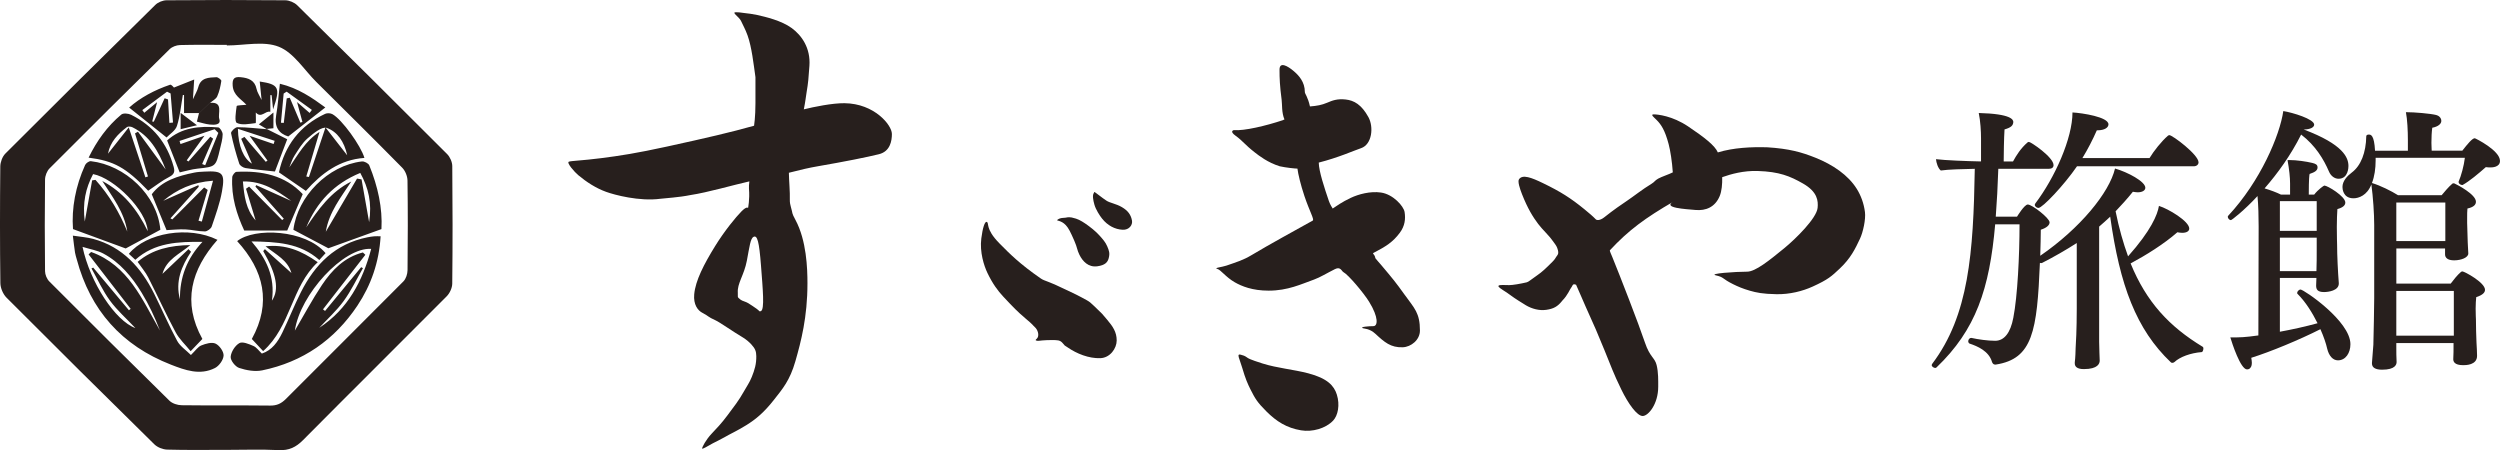
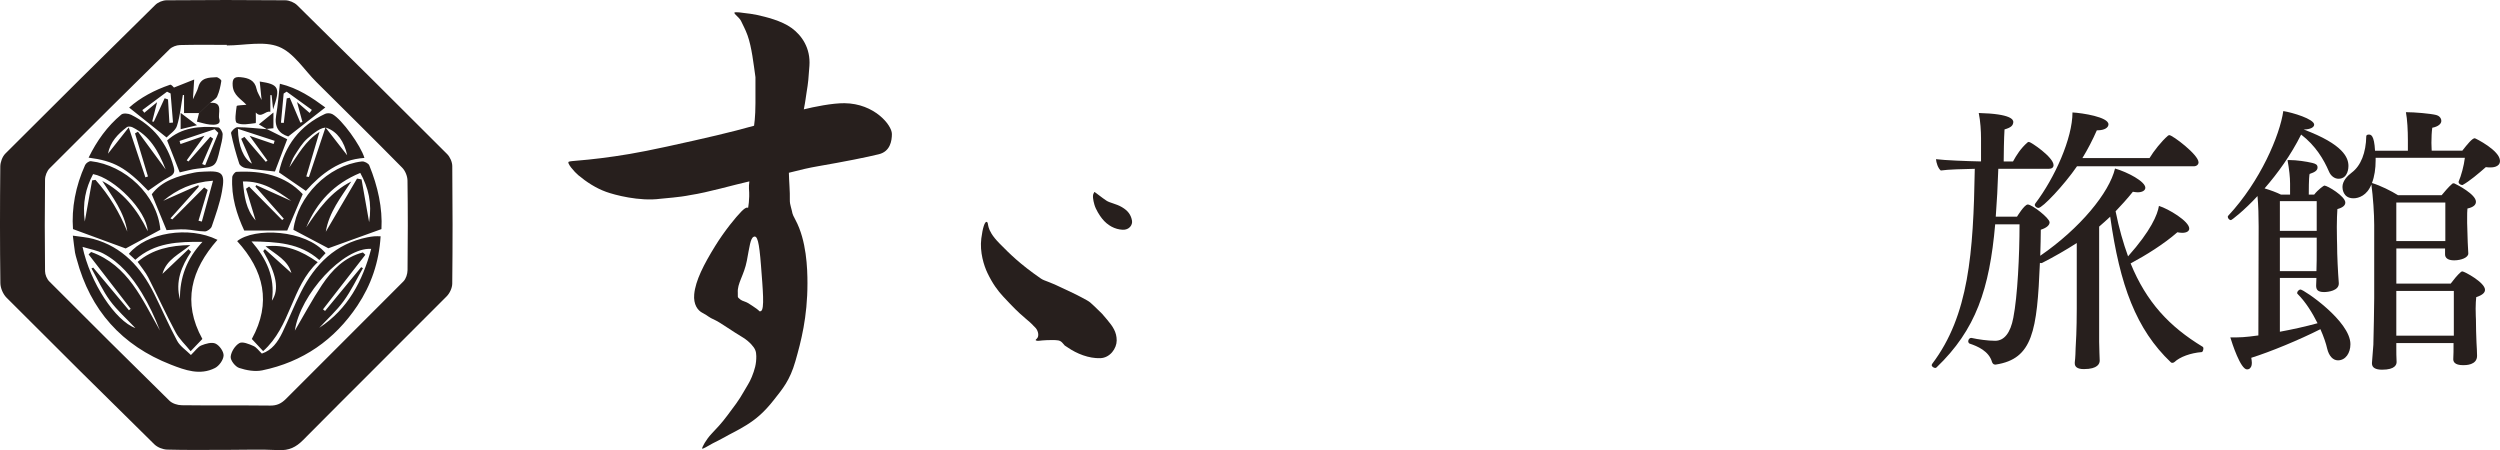
<svg xmlns="http://www.w3.org/2000/svg" id="_レイヤー_2" data-name="レイヤー 2" viewBox="0 0 192.157 34.599">
  <defs>
    <style>
      .cls-1 {
        fill: #271f1d;
      }
    </style>
  </defs>
  <g id="_レイヤー_1-2" data-name="レイヤー 1">
    <g>
      <path class="cls-1" d="M17.367,34.577c-1.506,0-3.014,.025-4.519-.019-.336-.01-.747-.174-.985-.407-3.805-3.74-7.595-7.495-11.362-11.273-.268-.269-.468-.738-.473-1.117-.039-2.987-.035-5.975-.006-8.962,.003-.337,.157-.76,.39-.994C4.238,7.976,8.084,4.168,11.943,.373c.208-.204,.571-.35,.864-.352,3.038-.026,6.077-.028,9.115,0,.313,.003,.701,.165,.924,.385,3.857,3.797,7.698,7.61,11.524,11.439,.222,.222,.39,.609,.393,.921,.029,3.013,.031,6.026-.002,9.038-.004,.328-.19,.732-.425,.969-3.672,3.694-7.375,7.357-11.043,11.055-.543,.547-1.081,.808-1.867,.769-1.35-.067-2.706-.019-4.059-.018Zm.068-31.082c0-.015,0-.031,0-.046-1.199,0-2.399-.019-3.598,.014-.27,.008-.604,.128-.793,.313-3.093,3.041-6.172,6.096-9.235,9.167-.203,.204-.343,.568-.347,.859-.028,2.347-.026,4.695,0,7.043,.003,.267,.14,.599,.328,.787,3.063,3.071,6.138,6.13,9.234,9.168,.22,.215,.62,.343,.938,.347,2.271,.029,4.542,.001,6.813,.027,.503,.006,.847-.157,1.197-.508,3.007-3.019,6.037-6.016,9.038-9.04,.198-.2,.312-.571,.315-.864,.025-2.296,.03-4.593-.004-6.89-.005-.332-.171-.742-.403-.978-2.185-2.217-4.4-4.404-6.608-6.598-.941-.935-1.733-2.241-2.868-2.698-1.161-.468-2.657-.104-4.006-.104Zm-2.761,23.792c.35-.336,.536-.629,.796-.735,.34-.138,.809-.275,1.097-.141,.301,.14,.634,.61,.619,.92-.017,.337-.346,.795-.663,.956-1.152,.587-2.301,.165-3.387-.259-3.772-1.471-6.191-4.178-7.237-8.098-.046-.172-.106-.342-.133-.517-.058-.377-.099-.756-.167-1.3,.566,.088,1.084,.12,1.574,.253,2.256,.615,3.666,2.195,4.671,4.204,.602,1.204,1.133,2.445,1.773,3.628,.227,.42,.684,.715,1.058,1.089Zm-7.865-7.734c.065-.062,.131-.123,.196-.185,2.858,1.029,3.921,3.653,5.289,6.037-.392-1.013-.846-1.989-1.403-2.901-.749-1.228-1.665-2.333-2.962-3.022-.452-.24-.989-.322-1.586-.507,.583,2.755,2.533,5.699,4.063,6.241-.675-.716-1.397-1.351-1.953-2.108-.56-.763-.955-1.647-1.422-2.478,.045-.02,.09-.039,.135-.059,.915,1.093,1.829,2.186,2.744,3.278,.044-.037,.089-.074,.133-.111-1.078-1.395-2.156-2.79-3.234-4.185Zm22.446-1.393c-.117,1.989-.732,3.753-1.785,5.334-1.756,2.635-4.206,4.331-7.318,4.974-.56,.116-1.217-.004-1.772-.187-.296-.098-.674-.581-.65-.859,.033-.38,.339-.861,.669-1.049,.245-.139,.738,.072,1.08,.22,.241,.104,.414,.365,.647,.585,.776-.253,1.227-.895,1.574-1.61,.498-1.028,.917-2.096,1.432-3.116,1.082-2.142,2.653-3.718,5.106-4.21,.174-.035,.35-.063,.526-.078,.144-.013,.291-.003,.491-.003Zm-1.495,2.377c.046,.025,.092,.049,.138,.074-.488,.847-.911,1.742-1.484,2.528-.544,.746-1.245,1.378-1.877,2.06,2.208-1.448,3.329-3.589,3.994-6.07-2.126-.135-5.472,3.503-5.867,6.283,.692-1.176,1.33-2.379,2.082-3.505,.775-1.162,1.741-2.143,3.147-2.502,.063,.06,.127,.12,.19,.18-1.085,1.397-2.17,2.794-3.256,4.191,.053,.042,.105,.083,.158,.125,.925-1.121,1.85-2.243,2.775-3.364Zm-15.434-2.876c-.932,.503-1.838,.991-2.665,1.437-1.301-.478-2.62-.963-4.051-1.489-.117-1.598,.195-3.3,.932-4.924,.064-.142,.304-.312,.442-.296,2.629,.304,5.107,2.601,5.341,5.272Zm-5.243-3.797l.256-.038c1.055,1.171,1.843,2.511,2.446,3.976-.229-1.499-1.141-2.658-1.924-3.89,1.572,.838,2.656,2.125,3.492,3.852-.082-1.578-2.554-4.067-4.198-4.383-.569,1.078-.825,2.21-.639,3.646,.215-1.202,.391-2.183,.566-3.164Zm18.156,5.219c-.838-.443-1.747-.923-2.689-1.421,.315-2.555,2.654-4.946,5.267-5.253,.181-.021,.503,.145,.567,.302,.659,1.614,1.027,3.288,.935,4.899-1.412,.51-2.732,.986-4.08,1.473Zm-.196-1.273c.811-1.381,1.606-2.732,2.4-4.084,.116,.021,.231,.042,.347,.063,.181,1.025,.363,2.049,.582,3.287,.23-1.48-.049-2.633-.681-3.785-2.028,.832-3.348,2.256-4.154,4.188,.93-1.389,1.896-2.744,3.465-3.527-.796,1.215-1.715,2.355-1.96,3.857Zm-10.555,1.343c-.656,.621-1.312,1.242-2.002,1.896,.308-1.115,1.333-1.526,2.146-2.213-1.532,.03-2.889,.307-4.053,1.293,.304,.44,.608,.791,.813,1.192,.716,1.402,1.366,2.838,2.11,4.224,.281,.525,.747,.95,1.152,1.45,.386-.404,.631-.66,.901-.942-1.562-2.821-.86-5.331,1.16-7.618-2.199-1.094-5.472-.557-6.811,1.078,.163,.15,.327,.301,.496,.457,1.502-1.341,3.301-1.394,5.163-1.38-1.186,1.267-1.756,2.724-1.731,4.424-.373-1.386,.118-2.552,.853-3.661l-.195-.199Zm9.935,1c-1.27-.888-2.471-1.388-4.015-1.22,.836,.653,1.712,1.071,1.991,2.052-.7-.63-1.369-1.232-2.038-1.833-.043,.049-.087,.099-.13,.148,1.011,1.753,1.26,2.944,.668,3.812,.272-1.864-.459-3.267-1.566-4.556,1.916,.033,3.722,.106,5.21,1.43,.168-.184,.328-.36,.482-.529-1.554-1.826-5.479-1.981-6.796-.924,2.051,2.244,2.659,4.738,1.127,7.521,.269,.288,.51,.547,.869,.933,2.136-1.896,2.161-4.943,4.197-6.833Zm-13.033-5.493c-1.711-1.78-2.619-2.289-4.58-2.543,.631-1.292,1.434-2.412,2.514-3.312,.149-.124,.543-.087,.753,.017,1.686,.835,2.769,2.177,3.27,3.995,.104,.376,.051,.581-.335,.779-.557,.286-1.056,.685-1.622,1.064Zm1.342-1.64c-.565-1.446-1.241-2.588-2.55-3.236-.119-.059-.336-.084-.425-.016-.695,.53-1.288,1.142-1.457,2.046,.478-.606,.956-1.211,1.596-2.021,.476,1.429,.878,2.633,1.279,3.837,.066-.022,.132-.044,.198-.066-.332-1.104-.664-2.208-.995-3.311,.075-.044,.15-.087,.225-.131,.676,.92,1.351,1.84,2.129,2.9Zm8.708,.227c.445-2.051,1.599-3.59,3.556-4.498,.152-.071,.408-.055,.556,.027,.727,.402,2.18,2.411,2.458,3.362-1.903,.131-3.296,1.182-4.501,2.535-.672-.463-1.313-.905-2.07-1.426Zm2.101,.319c.068,.013,.136,.026,.204,.038,.398-1.19,.796-2.38,1.274-3.809,.632,.812,1.102,1.416,1.668,2.143-.228-1.057-.76-1.821-1.575-2.107-.361-.126-1.044,.432-1.472,.805-.411,.358-.704,.862-1.006,1.33-.176,.272-.268,.599-.397,.901,.679-.982,1.22-2.028,2.322-2.728-.356,1.2-.687,2.313-1.017,3.426Zm-10.74,4.122c-.386-.936-.741-1.799-1.136-2.756,.774-1.036,1.996-1.406,3.273-1.666,.248-.051,.505-.061,.759-.075,1.413-.077,1.619,.103,1.365,1.521-.165,.918-.487,1.811-.789,2.698-.059,.173-.346,.379-.527,.378-.503-.001-1.005-.135-1.51-.156-.48-.02-.963,.035-1.435,.057Zm.302-.907c.047,.028,.094,.056,.141,.084,.816-.818,1.631-1.637,2.447-2.455,.091,.063,.181,.127,.272,.19-.236,.788-.471,1.577-.707,2.365,.086,.022,.171,.044,.257,.066,.276-1.007,.551-2.014,.86-3.141-1.59,.113-2.768,.671-3.828,1.544,.901-.401,1.802-.802,2.704-1.204,.009,.042,.018,.085,.027,.127-.724,.808-1.448,1.615-2.172,2.423Zm10.166-1.859c-.399,.935-.765,1.793-1.192,2.797h-3.305c-.565-1.21-1.012-2.594-.921-4.105,.009-.147,.203-.398,.321-.405,1.951-.105,3.743,.269,5.097,1.713Zm-4.359-.412c.079-.056,.158-.112,.237-.168,.847,.858,1.695,1.716,2.542,2.573,.042-.035,.084-.07,.125-.104-.726-.822-1.453-1.643-2.179-2.465,.018-.039,.035-.077,.053-.116,.898,.405,1.797,.81,2.695,1.214-1.103-.809-2.234-1.536-3.713-1.496,.1,1.123,.231,2.156,.977,2.992-.246-.81-.491-1.621-.737-2.431Zm-3.613-5.818c-.372,0-.744,0-1.151,0v-1.384l-.091-.01c-.141,.795-.211,1.613-.453,2.376-.116,.368-.556,.633-.8,.892-1.011-.808-1.912-1.527-2.875-2.297,.851-.763,1.95-1.349,3.148-1.757,.094-.032,.279,.205,.295,.218,.48-.191,.928-.369,1.555-.618-.036,.571-.061,.951-.097,1.52,.187-.416,.34-.663,.411-.932,.2-.754,.818-.736,1.392-.766,.129-.007,.393,.205,.381,.284-.062,.406-.15,.82-.318,1.192-.094,.207-.361,.335-.55,.498-.282,.262-.564,.524-.846,.786Zm-2.186-1.51c-.091-.045-.181-.089-.272-.134-.634,.472-1.268,.943-1.902,1.415,.052,.068,.103,.136,.155,.204,.298-.246,.595-.493,.983-.814-.144,.567-.261,1.026-.377,1.485,.041,.006,.081,.011,.122,.017,.278-.601,.557-1.202,.835-1.803,.086,.03,.173,.06,.259,.09,.036,.601,.071,1.202,.107,1.803,.092-.009,.184-.017,.277-.026-.062-.746-.124-1.492-.186-2.237Zm.7,6.067c-.329-.835-.635-1.609-.966-2.451,1.095-1.002,2.486-1.128,3.929-1.005,.135,.011,.342,.349,.34,.533-.004,.374-.119,.75-.205,1.121-.321,1.377-.325,1.363-1.735,1.516-.451,.049-.892,.185-1.362,.287Zm2.97-3.033c-.094-.095-.189-.19-.283-.285-.899,.301-1.799,.602-2.698,.903,.025,.08,.05,.159,.074,.239,.606-.211,1.212-.421,1.845-.641-.496,.685-.932,1.288-1.368,1.891,.045,.029,.09,.058,.136,.088,.56-.634,1.121-1.268,1.681-1.903l.214,.152c-.282,.649-.563,1.299-.845,1.948,.078,.031,.157,.062,.235,.093,.336-.829,.673-1.657,1.009-2.486Zm3.713-.305c.529,.264,1.059,.529,1.583,.791-.344,.903-.655,1.716-.946,2.48-.758-.084-1.511-.148-2.257-.263-.181-.028-.436-.187-.486-.342-.25-.768-.469-1.549-.628-2.34-.025-.124,.318-.461,.489-.46,.756,.004,1.512,.096,2.269,.155l-.024-.022Zm-1.313,.525c.614,.21,1.233,.421,1.852,.632,.025-.082,.051-.163,.076-.245-.917-.299-1.834-.599-2.824-.922,.028,1.35,.446,2.293,1.081,2.678-.272-.628-.55-1.268-.827-1.908,.083-.05,.165-.099,.248-.149,.547,.638,1.093,1.277,1.64,1.915l.134-.092c-.451-.624-.902-1.248-1.38-1.909Zm2.975,.055c-.733-.233-1.083-.747-.931-1.62,.134-.771,.186-1.555,.286-2.434,1.412,.339,2.477,1.078,3.493,1.822-.936,.733-1.851,1.45-2.848,2.231Zm-.125-3.446c-.076,.049-.153,.098-.229,.146-.069,.747-.139,1.494-.208,2.241,.072,.006,.145,.011,.217,.017,.075-.629,.151-1.258,.226-1.888,.079-.016,.158-.031,.236-.047,.271,.638,.542,1.275,.814,1.913,.052-.018,.105-.036,.157-.054-.128-.471-.255-.942-.414-1.53,.39,.338,.679,.588,.968,.838,.058-.078,.116-.155,.173-.233l-1.939-1.403Zm-2.37,1.603c.43,.476,.724-.159,1.117-.055v-1.28c.033,0,.066,0,.1,0,.033,.32,.066,.641,.112,1.093,.575-1.673,.46-1.918-1.027-2.141,.046,.457,.089,.878,.144,1.422-.166-.353-.333-.586-.385-.842-.14-.688-.632-.852-1.222-.912-.492-.049-.656,.107-.616,.653,.055,.749,.647,1.023,1.055,1.469,.241,.198,.481,.396,.722,.594Zm-1.47-.493c-.063,.443-.177,1.194,.011,1.291,.389,.2,.959,.073,1.447,.016,.035-.004,.01-.53,.012-.814-.241-.198-.481-.396-.722-.594-.261,.032-.738,.033-.748,.1Zm-3.057,1.194c.326,.077,.648,.187,.977,.222,.343,.037,.904,.052,.745-.426-.138-.415,.355-1.338-.715-1.238-.282,.262-.564,.524-.846,.786-.054,.219-.108,.437-.162,.656Zm5.358,.562c.183-.02,.368-.038,.524-.054v-1.21c-.459,.374-.776,.633-1.119,.912,.293,.177,.457,.276,.621,.375,0,0-.024-.022-.025-.023Zm-6.608-1.235v1.253c.377-.091,.704-.17,1.255-.303-.477-.361-.804-.609-1.255-.95Z" />
      <g>
-         <path class="cls-1" d="M142.713,14.512c-.654-1.05-1.832-1.853-3.169-2.388-1.093-.437-2.033-.695-3.691-.802-1.236-.04-2.629,.03-3.815,.393-.219-.525-1.035-1.159-2.284-1.998-1.219-.819-2.356-.927-2.64-.927s0,.214,.214,.428c.357,.357,.642,.784,.927,1.854,.134,.503,.267,1.358,.321,2.176-.269,.143-.866,.336-1.123,.481-.278,.158-.262,.249-.525,.406-.672,.403-1.36,.956-1.883,1.306-.386,.258-1.008,.681-1.762,1.28-.324,.245-.557,.207-.622,.14-.242-.25-.504-.471-.879-.778-1.057-.862-1.835-1.353-3.183-2.006-.883-.428-1.579-.696-1.846-.294-.111,.167,.062,.707,.233,1.141,.436,1.106,.837,1.748,1.239,2.283,.344,.458,.799,.848,1.124,1.311,.09,.13,.224,.288,.294,.428,.054,.107,.206,.47,.08,.642-.214,.294-.16,.294-.4,.535-.512,.511-.786,.776-1.177,1.043-.509,.348-.644,.496-.803,.535-.478,.112-1.07,.214-1.337,.214-.191,0-.349-.007-.501-.01-.168-.003-.293,.01-.328,.064-.054,.08,.263,.276,.374,.348,.154,.1,.35,.216,.589,.401,.241,.187,.945,.628,1.15,.749,.455,.268,1.021,.423,1.552,.348,.562-.08,.879-.244,1.231-.695,.451-.458,.561-.856,.749-1.097,.106-.241,.196-.177,.321-.134,.196,.42,.551,1.276,.73,1.669,.722,1.585,.892,1.998,1.463,3.387,.525,1.274,.642,1.677,1.284,2.996,.538,1.107,1.212,2.033,1.64,2.033s1.195-.909,1.195-2.247c0-.454,.019-1.108-.125-1.677-.144-.571-.517-.6-.892-1.712-.508-1.506-1.925-5.144-2.514-6.589-.06-.147-.214-.481-.188-.508,1.445-1.557,2.734-2.495,4.902-3.753-.916,.49,.931,.582,1.687,.65,.786,.071,1.5-.214,1.856-1.07,.155-.375,.204-.906,.192-1.451,.669-.236,1.626-.511,2.731-.475,1.658,.053,2.479,.393,3.478,.963,1.124,.642,1.177,1.338,1.124,1.873-.08,.8-1.685,2.381-2.568,3.103-1.149,.94-2.212,1.8-2.854,1.8-.868,0-3.031,.142-2.389,.286,.641,.144,.438,.241,1.319,.677,.358,.177,.739,.344,1.284,.5,.5,.142,.964,.249,2.052,.268,1.016,.017,1.997-.231,2.782-.589,1.177-.537,1.445-.784,2.086-1.391,.827-.78,1.177-1.498,1.552-2.301,.225-.481,.448-1.474,.375-2.033-.087-.667-.305-1.262-.63-1.785Z" />
-         <path class="cls-1" d="M107.997,22.7c-.754-1.053-.912-1.233-1.854-2.354-.164-.196-.291-.319-.428-.5-.058-.349-.276-.339-.134-.413,.963-.499,1.48-.831,2.006-1.532,.4-.531,.458-1.076,.374-1.605-.07-.445-.878-1.364-1.819-1.498-.816-.117-1.712,.125-2.318,.41-.662,.311-1.106,.629-1.391,.82-.031-.06-.19-.281-.292-.578-.349-1.027-.765-2.271-.778-2.953,1.535-.392,2.726-.933,3.246-1.106,.855-.285,.989-1.629,.571-2.389-.53-.964-1.106-1.284-1.748-1.355-.643-.071-1.018,.075-1.426,.249-.409,.175-.779,.243-1.319,.285-.165-.751-.393-.967-.393-1.105,0-.784-.463-1.284-.891-1.641-.427-.357-1.056-.723-1.056-.081,0,.677,.022,1.222,.164,2.328,.048,.375-.008,.978,.216,1.498-.049,.018-.084,.043-.132,.06-1.284,.428-2.973,.832-3.757,.76,0,0-.371,.075,.129,.431,.55,.393,.709,.684,1.476,1.281,.321,.25,1,.784,1.926,1.07,.495,.107,1.157,.176,1.356,.178,.054,.435,.249,1.248,.535,2.104,.395,1.181,.78,1.812,.641,1.89-1.498,.838-3.245,1.783-4.708,2.658-.662,.394-1.105,.516-1.925,.802-.343,.119-.999,.177-.714,.249,.284,.072,.646,.627,1.351,1.032,.533,.306,1.353,.645,2.608,.645,1.48,0,2.498-.5,3.496-.856,.452-.16,.998-.5,1.605-.802,.426-.212,.511,.164,.641,.232,.375,.196,1.552,1.587,1.98,2.282,.738,1.199,.677,1.873,.321,1.873s-1.07,.054-.802,.16c.093,.037,.513,.013,.962,.428,.695,.642,1.177,1.07,2.105,1.035,.642-.025,1.319-.57,1.319-1.284,0-1.356-.428-1.712-1.142-2.71Zm-7.455,5.99c-1.111-.291-2.354-.391-3.494-.749-.241-.075-.982-.313-1.142-.428-.267-.192-.321-.185-.535-.249-.356-.107-.092,.316,.107,.998,.25,.856,.419,1.234,.641,1.677,.359,.714,.529,.991,1.214,1.677,.784,.784,1.564,1.276,2.674,1.461,.858,.144,1.89-.142,2.463-.749,.371-.395,.533-1.204,.284-1.997-.214-.679-.714-1.249-2.212-1.641Z" />
        <path class="cls-1" d="M68.552,10.286c0-.658-1.328-2.327-3.639-2.354-.93-.011-2.363,.282-3.129,.473,.141-.719,.134-.83,.205-1.258,.144-.87,.153-1.09,.225-2.09,.096-1.351-.582-2.333-1.366-2.903-.785-.572-1.997-.856-2.639-1-.326-.073-.744-.127-1.077-.162-.322-.035-.278-.051-.564-.052-.385,0,.246,.349,.393,.679,.142,.319,.321,.607,.499,1.105,.322,.901,.464,2.21,.606,3.208v1.998c0,1.07-.106,1.734-.106,1.734-1.822,.512-3.613,.927-6.683,1.599-2.388,.522-3.637,.71-5.084,.895-1.447,.185-2.251,.197-2.465,.268-.214,.07,.439,.804,.713,1.033,.642,.535,1.358,1.001,2.141,1.285,.644,.235,2.567,.749,4.172,.534,.406-.053,1.395-.098,2.319-.286,1.316-.197,3.341-.787,4.525-1.051-.026,.217-.042,.413-.031,.552,.071,.856-.071,1.498-.071,1.498,0,0-.071-.177-.499,.251-.428,.428-1.322,1.52-2.033,2.675-.856,1.391-1.51,2.643-1.606,3.706-.071,.786,.272,1.244,.643,1.43,.428,.214,.393,.302,.999,.57,.301,.132,1.48,.956,1.979,1.241,.375,.214,.621,.446,.776,.615,.294,.321,.369,.528,.375,.891,.009,.607-.124,1.05-.347,1.605-.18,.446-.398,.737-.598,1.1-.392,.706-.789,1.202-1.265,1.842-.464,.623-.807,.978-1.222,1.417-.455,.481-.732,1.04-.732,1.134,0,.095,.428-.179,.82-.393,.144-.078,.623-.304,.893-.463,.455-.268,.936-.471,1.676-.928,.749-.463,1.382-.993,2.139-1.961,.643-.821,1.214-1.463,1.642-2.961,.428-1.498,.927-3.37,.927-5.992,0-1.14-.071-3.282-.919-4.86-.329-.613-.182-.418-.361-1.026-.033-.113-.083-.317-.075-.535,.02-.58-.062-1.441-.073-2.07,.912-.236,1.575-.387,2.212-.497,2.068-.357,3.806-.704,4.707-.928,.858-.213,1-.999,1-1.569Zm-10.059,13.624c-.142,.07-.106-.018-.339-.179-.113-.077-.445-.311-.642-.428-.208-.127-.441-.157-.588-.267-.302-.227-.19-.207-.214-.535-.052-.725,.481-1.337,.695-2.461,.207-1.087,.27-1.712,.518-1.836,.285-.143,.427,.354,.569,2.209,.142,1.852,.285,3.354,0,3.497Z" />
        <path class="cls-1" d="M75.837,17.056c-.143-.038-.306,.447-.411,1.272-.134,1.052,.209,2.107,.473,2.656,.393,.821,.802,1.373,1.213,1.811,.776,.829,1.096,1.16,1.685,1.659,.696,.588,.512,.476,.749,.695,.218,.2,.325,.565,.214,.789-.066,.134-.214,.174-.133,.227,.08,.054,.271,.03,.508,0,.194-.023,.528-.026,.695-.026,.455,0,.649-.007,.856,.241,.207,.247,.07,.112,.378,.324,.692,.479,1.628,.858,2.511,.826,.749-.027,1.257-.749,1.257-1.364,0-.64-.294-1.07-.722-1.578-.453-.537-.371-.452-.723-.784-.16-.152-.443-.438-.588-.553-.155-.125-.303-.196-.696-.409-.497-.271-1.157-.557-1.471-.714-.356-.177-.794-.369-1.072-.47-.23-.082-.423-.157-.56-.252-1.608-1.113-2.364-1.871-3.183-2.702-1.13-1.147-.757-1.587-.98-1.647Z" />
-         <path class="cls-1" d="M85.11,18.944c-.134-.321-.348-.562-.589-.829-.162-.18-.433-.448-.883-.776-.294-.214-.622-.435-.936-.535-.273-.087-.422-.107-.508-.107-.216,0-.209,.038-.41,.045-.259,.008-.393,.062-.505,.149-.135,.105,.257,0,.647,.421,.214,.23,.36,.536,.642,1.177,.251,.57,.207,.709,.401,1.097,.249,.5,.682,.971,1.364,.883,.615-.081,.804-.32,.883-.616,.107-.401,.027-.588-.107-.909Z" />
        <path class="cls-1" d="M85.029,15.413c-.135-.094-.371-.257-.481-.348-.087-.072-.249-.192-.321-.241-.164-.11-.087-.083-.16,.027-.107,.16-.054,.508,.053,.882,.107,.375,.4,.834,.589,1.07,.428,.535,.984,.825,1.578,.856,.508,.027,.779-.375,.722-.695-.08-.455-.311-.77-.776-1.043-.455-.268-.936-.321-1.204-.508Z" />
      </g>
      <g>
        <path class="cls-1" d="M159.623,18.682c-.849,.544-1.72,1.045-2.656,1.524-.021,0-.065,.021-.087,.021-.022,0-.044-.021-.087-.021-.218,5.226-.545,7.381-3.397,7.817h-.043c-.131,0-.196-.087-.24-.196-.239-.85-1.132-1.22-1.72-1.416-.065-.022-.109-.109-.109-.174,0-.13,.088-.261,.218-.261h.044c.479,.109,1.241,.218,1.808,.218,.696,0,1.176-.61,1.394-1.764,.326-1.655,.479-4.812,.479-7.186h-1.872c-.436,4.964-1.481,8.1-4.508,10.996-.021,.021-.065,.043-.087,.043-.131,0-.283-.109-.283-.218,0-.043,.021-.065,.044-.109,2.809-3.723,3.157-8.492,3.266-14.98-.849,.021-2.047,.043-2.612,.13-.218-.174-.349-.609-.37-.871,.675,.087,2.373,.153,3.462,.174v-1.764c0-.544-.044-1.328-.175-1.959,2.526,.065,2.657,.522,2.657,.697-.022,.261-.152,.414-.676,.566-.043,.653-.064,1.981-.064,2.46h.718c.262-.479,.588-1.001,1.11-1.459,.044-.021,.065-.043,.109-.043,.152,0,1.895,1.176,1.895,1.786,0,.196-.152,.283-.37,.283h-3.876c-.044,1.328-.109,2.547-.196,3.68h1.633s.566-.937,.828-.937c.326,0,1.677,1.045,1.677,1.372,0,.196-.196,.414-.676,.566,0,.522-.021,1.22-.043,2.003,3.07-2.112,5.312-4.856,5.748-6.707,.98,.283,2.33,1.001,2.33,1.48,0,.196-.218,.349-.588,.349-.109,0-.239-.022-.37-.043-.436,.544-.893,1.045-1.328,1.502,.261,1.306,.588,2.438,.958,3.462,1.764-1.981,2.265-3.201,2.373-3.876,.719,.218,2.33,1.176,2.33,1.742,0,.196-.196,.327-.544,.327-.109,0-.24-.022-.37-.043-1.046,.915-2.417,1.764-3.593,2.395,1.219,2.983,2.982,4.855,5.53,6.401,.044,.022,.065,.065,.065,.131,0,.131-.065,.283-.131,.283-.85,.065-1.677,.37-2.09,.762-.044,.043-.109,.065-.175,.065-.021,0-.065,0-.108-.043-2.657-2.526-3.92-5.901-4.66-11.192-.283,.261-.566,.522-.849,.762v8.862c0,.458,.043,1.307,.043,1.438,0,.217-.131,.653-1.219,.653-.523,0-.697-.196-.697-.436v-.087c.044-.305,.065-.936,.065-1.089,.021-.261,.087-1.458,.087-3.026v-5.052Zm.021-5.901c-1.001,1.459-2.656,3.201-2.961,3.201-.131,0-.283-.109-.283-.24,0-.043,.021-.065,.044-.109,1.502-1.981,2.853-5.008,2.853-6.99,.762,.044,2.765,.349,2.765,.915,0,.24-.282,.458-.849,.458h-.044c-.326,.74-.696,1.459-1.11,2.134h5.16c.327-.544,.915-1.285,1.416-1.72,.043-.021,.065-.043,.108-.043,.239,0,2.243,1.502,2.243,2.09,0,.174-.152,.305-.37,.305h-8.972Z" />
        <path class="cls-1" d="M178.048,21.361h-2.81v4.137c.958-.174,1.938-.392,2.896-.653-.393-.784-.893-1.611-1.546-2.265-.022-.021-.022-.043-.022-.065,0-.109,.131-.261,.262-.261,.239,0,3.832,2.417,3.832,4.202,0,.675-.37,1.241-.958,1.241-.392,0-.696-.349-.827-.893-.087-.392-.262-.915-.522-1.502-1.634,.827-3.854,1.742-5.313,2.199,.022,.152,.044,.283,.044,.392,0,.261-.087,.37-.196,.458-.043,.021-.108,.043-.174,.043-.501,0-1.154-2.025-1.285-2.46,.806,0,1.046,0,2.156-.152l.021-8.361c0-.784-.021-1.611-.087-2.352-1.023,1.11-1.981,1.851-2.047,1.851-.109,0-.239-.131-.239-.261,0-.022,.021-.065,.043-.087,2.461-2.635,3.963-6.184,4.225-8.035,.696,.109,2.373,.61,2.373,1.045,0,.196-.283,.37-.806,.37,3.07,1.154,3.44,2.177,3.44,2.809,0,.065,0,.979-.762,.979-.283,0-.588-.196-.74-.566-.393-.915-1.023-1.981-2.134-2.831-.784,1.568-1.786,2.961-2.81,4.137,.436,.13,.915,.305,1.263,.479h.697v-.85c0-.479-.065-1.088-.196-1.807h.152c.545,0,1.285,.109,1.742,.218,.262,.065,.414,.131,.414,.349,0,.239-.218,.37-.61,.5-.021,.065-.064,.349-.064,1.59h.413c.305-.392,.74-.697,.784-.697,.239,0,1.611,.827,1.611,1.306,0,.218-.196,.392-.609,.501-.022,.305-.044,.849-.044,1.372,0,.697,.021,1.35,.021,1.35,0,.828,.065,2.134,.131,2.961v.043c0,.544-.806,.653-1.132,.653-.501,0-.61-.196-.61-.501l.022-.588Zm.021-5.901h-2.831v2.287h2.831v-2.287Zm0,2.809h-2.831v2.569h2.81c.021-.501,.021-1.198,.021-1.589v-.98Zm6.118,8.1v.239c0,.436,0,.871,.022,1.198v.022c0,.174-.088,.588-1.111,.588-.5,0-.783-.153-.783-.479v-.043c.021-.37,.087-1.045,.108-1.394,.022-.697,.065-3.048,.065-3.571v-5.64c0-.849-.087-2.156-.218-3.114-.326,.849-.979,1.067-1.372,1.067-.827,0-.849-.762-.849-.871,0-.458,.37-.85,.719-1.111,.696-.522,1.089-1.524,1.11-2.787,0-.087,.087-.13,.195-.13,.153,0,.414,.021,.479,1.241h2.525v-.806c0-.719-.043-1.611-.152-2.156,.676,0,1.895,.109,2.33,.218,.175,.043,.392,.196,.392,.457,0,.218-.239,.436-.696,.522-.044,.305-.065,.762-.065,1.154,0,.239,.021,.457,.021,.61h2.352c.393-.501,.763-.958,.959-.958,.043,0,1.938,.937,1.938,1.742,0,.501-.632,.501-.719,.501-.108,0-.218,0-.37-.022-.544,.479-1.263,1.089-1.785,1.372h-.044c-.087,0-.261-.087-.261-.218v-.043c.195-.436,.413-1.241,.479-1.829h-6.858v.196c0,.631-.088,1.241-.283,1.742,.653,.196,1.48,.61,2.003,.937h3.354c.218-.261,.544-.653,.806-.871,.043-.043,.065-.043,.108-.043,.022,0,.065,0,.087,.021,.196,.087,1.634,.828,1.634,1.394,0,.218-.152,.414-.653,.523-.022,.196-.022,.479-.022,.718v.392c0,.218,.044,1.285,.044,1.48,.021,.24,.021,.588,.044,.85v.021c0,.305-.545,.522-1.089,.522-.522,0-.697-.218-.697-.457v-.458h-3.745v2.7h4.181c.196-.261,.501-.653,.784-.893,.044-.022,.065-.043,.108-.043,.153,0,1.742,.849,1.742,1.415,0,.196-.152,.392-.675,.566-.021,.196-.044,.544-.044,.871,0,.436,.022,.828,.022,.828,0,.392,.021,1.459,.043,1.786,.022,.217,.044,.936,.044,1.023,0,.719-.871,.719-1.067,.719-.675,0-.762-.283-.762-.457,.021-.283,.021-.784,.021-1.241h-4.398Zm3.768-8.514v-2.287h-3.768v2.961h3.768v-.675Zm.653,7.708v-3.201h-4.421v3.44h4.421v-.239Z" />
      </g>
    </g>
  </g>
</svg>